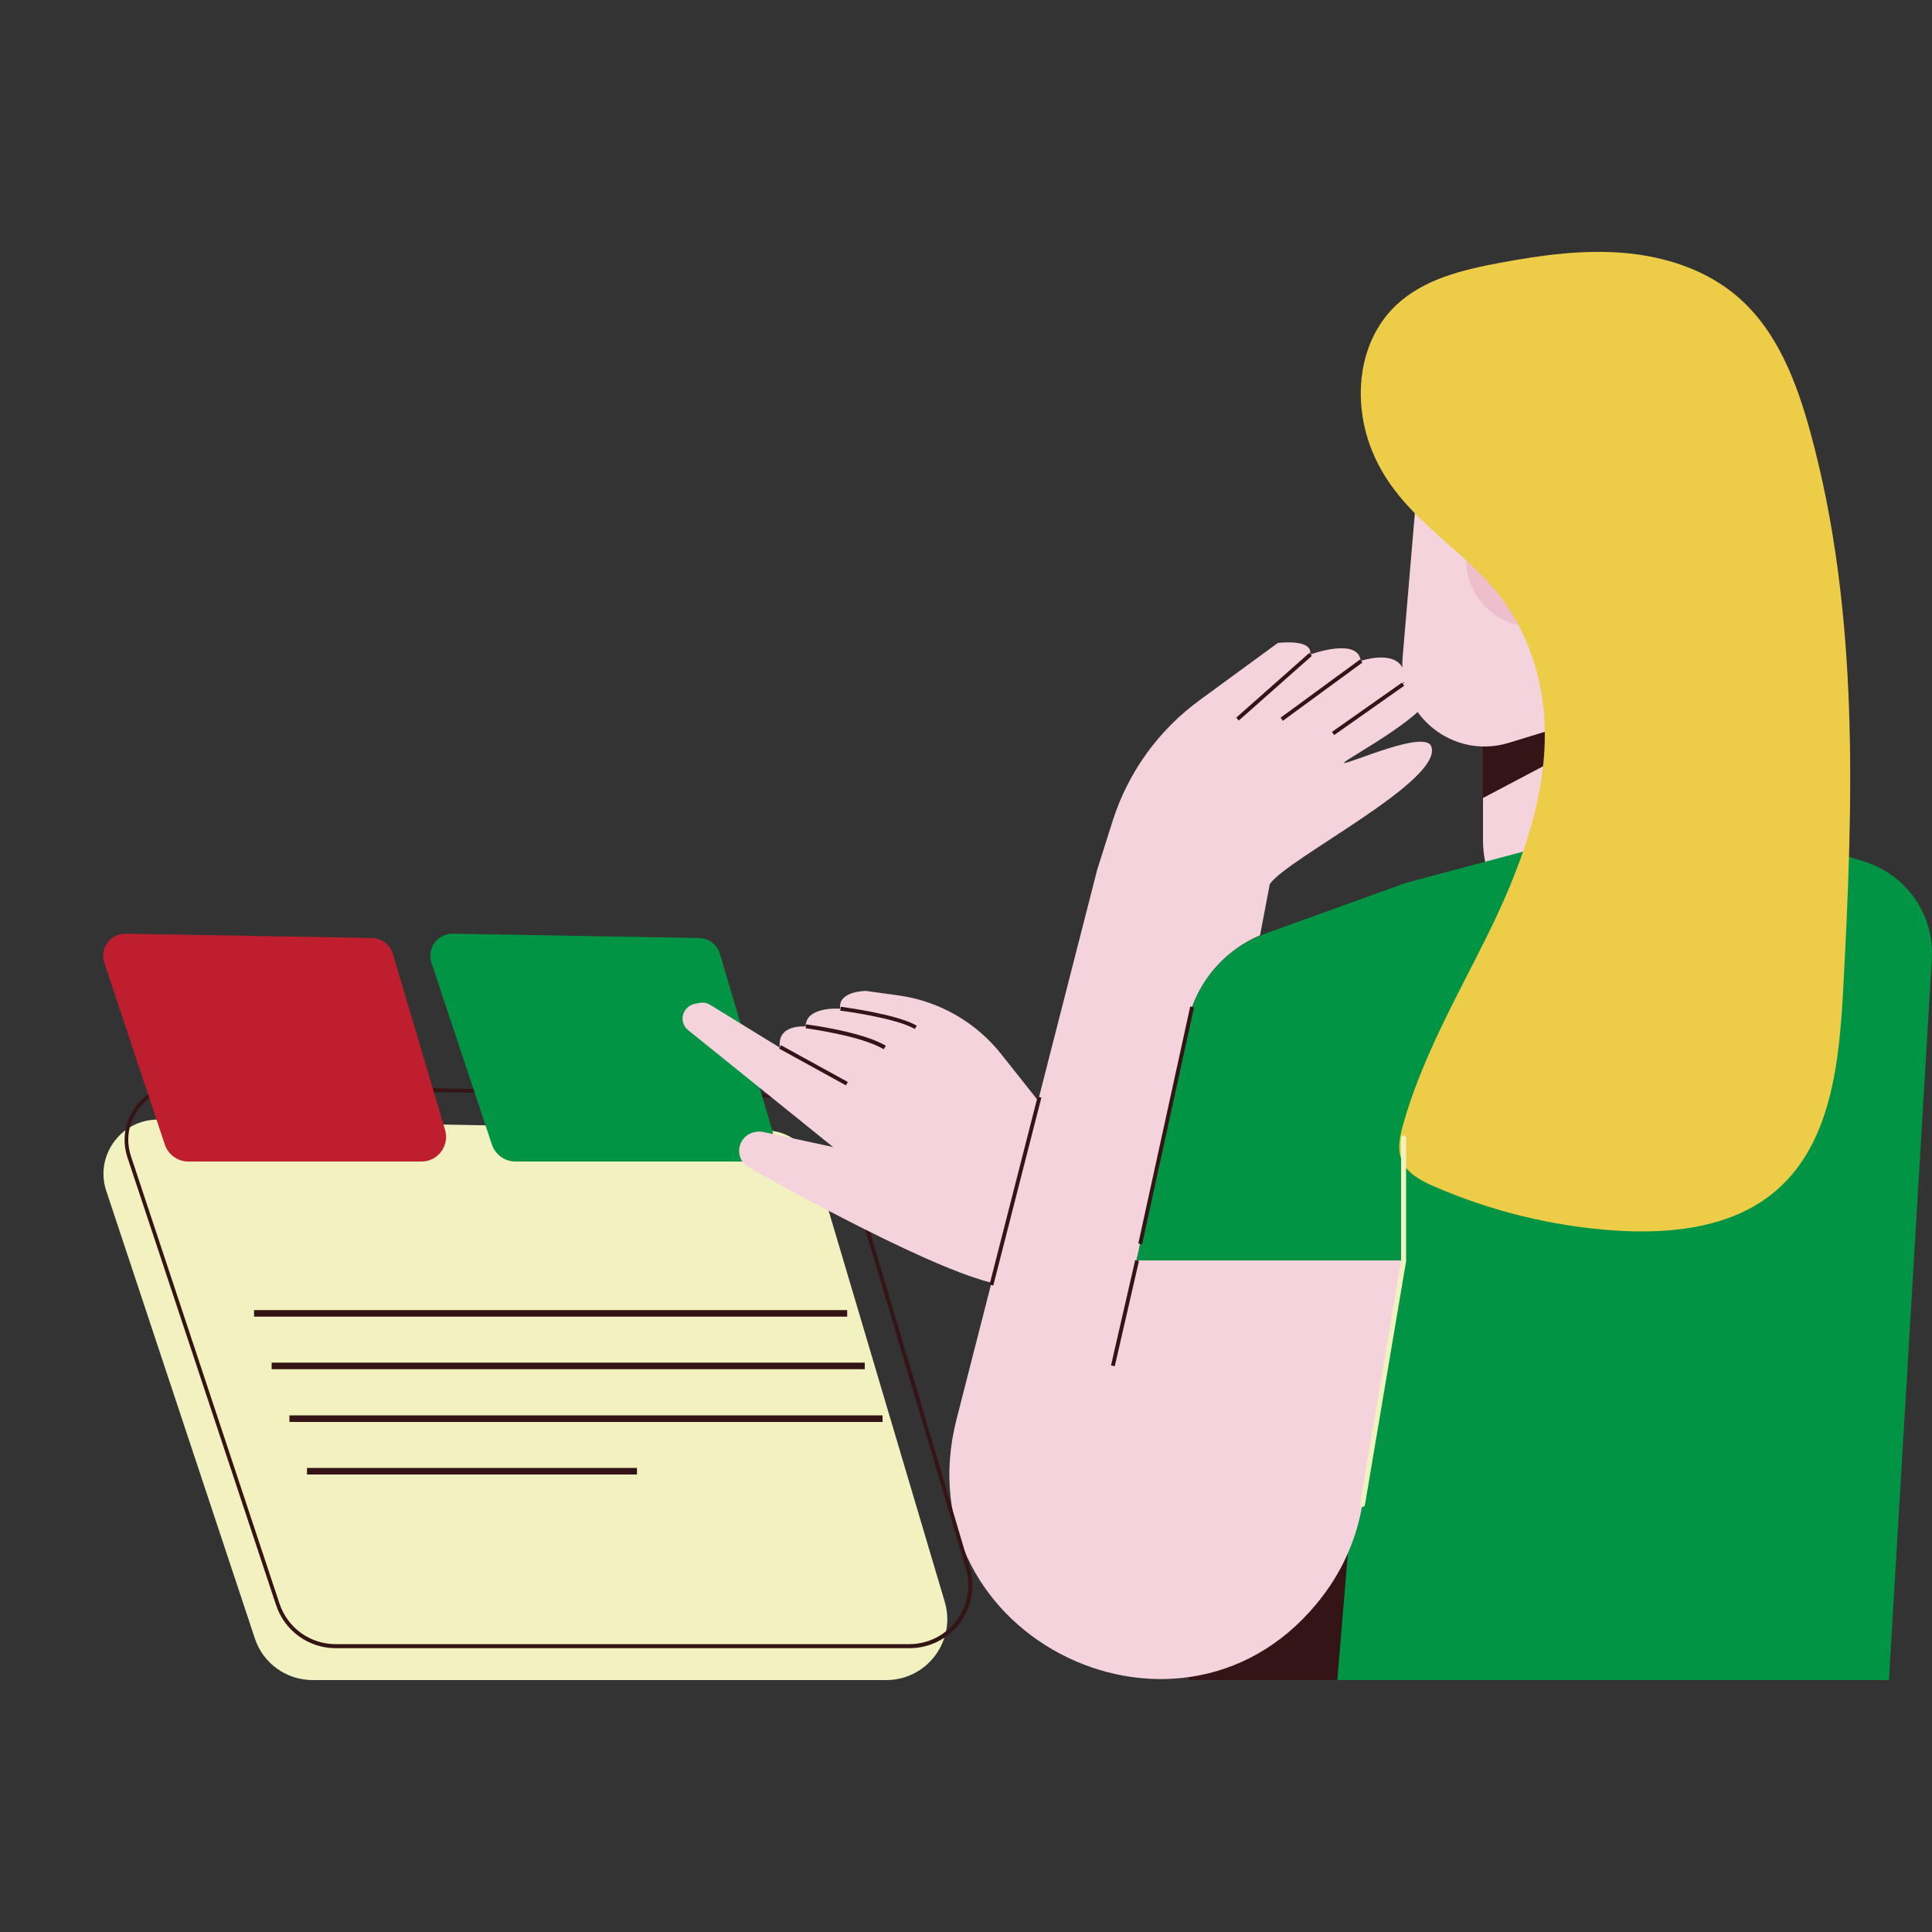
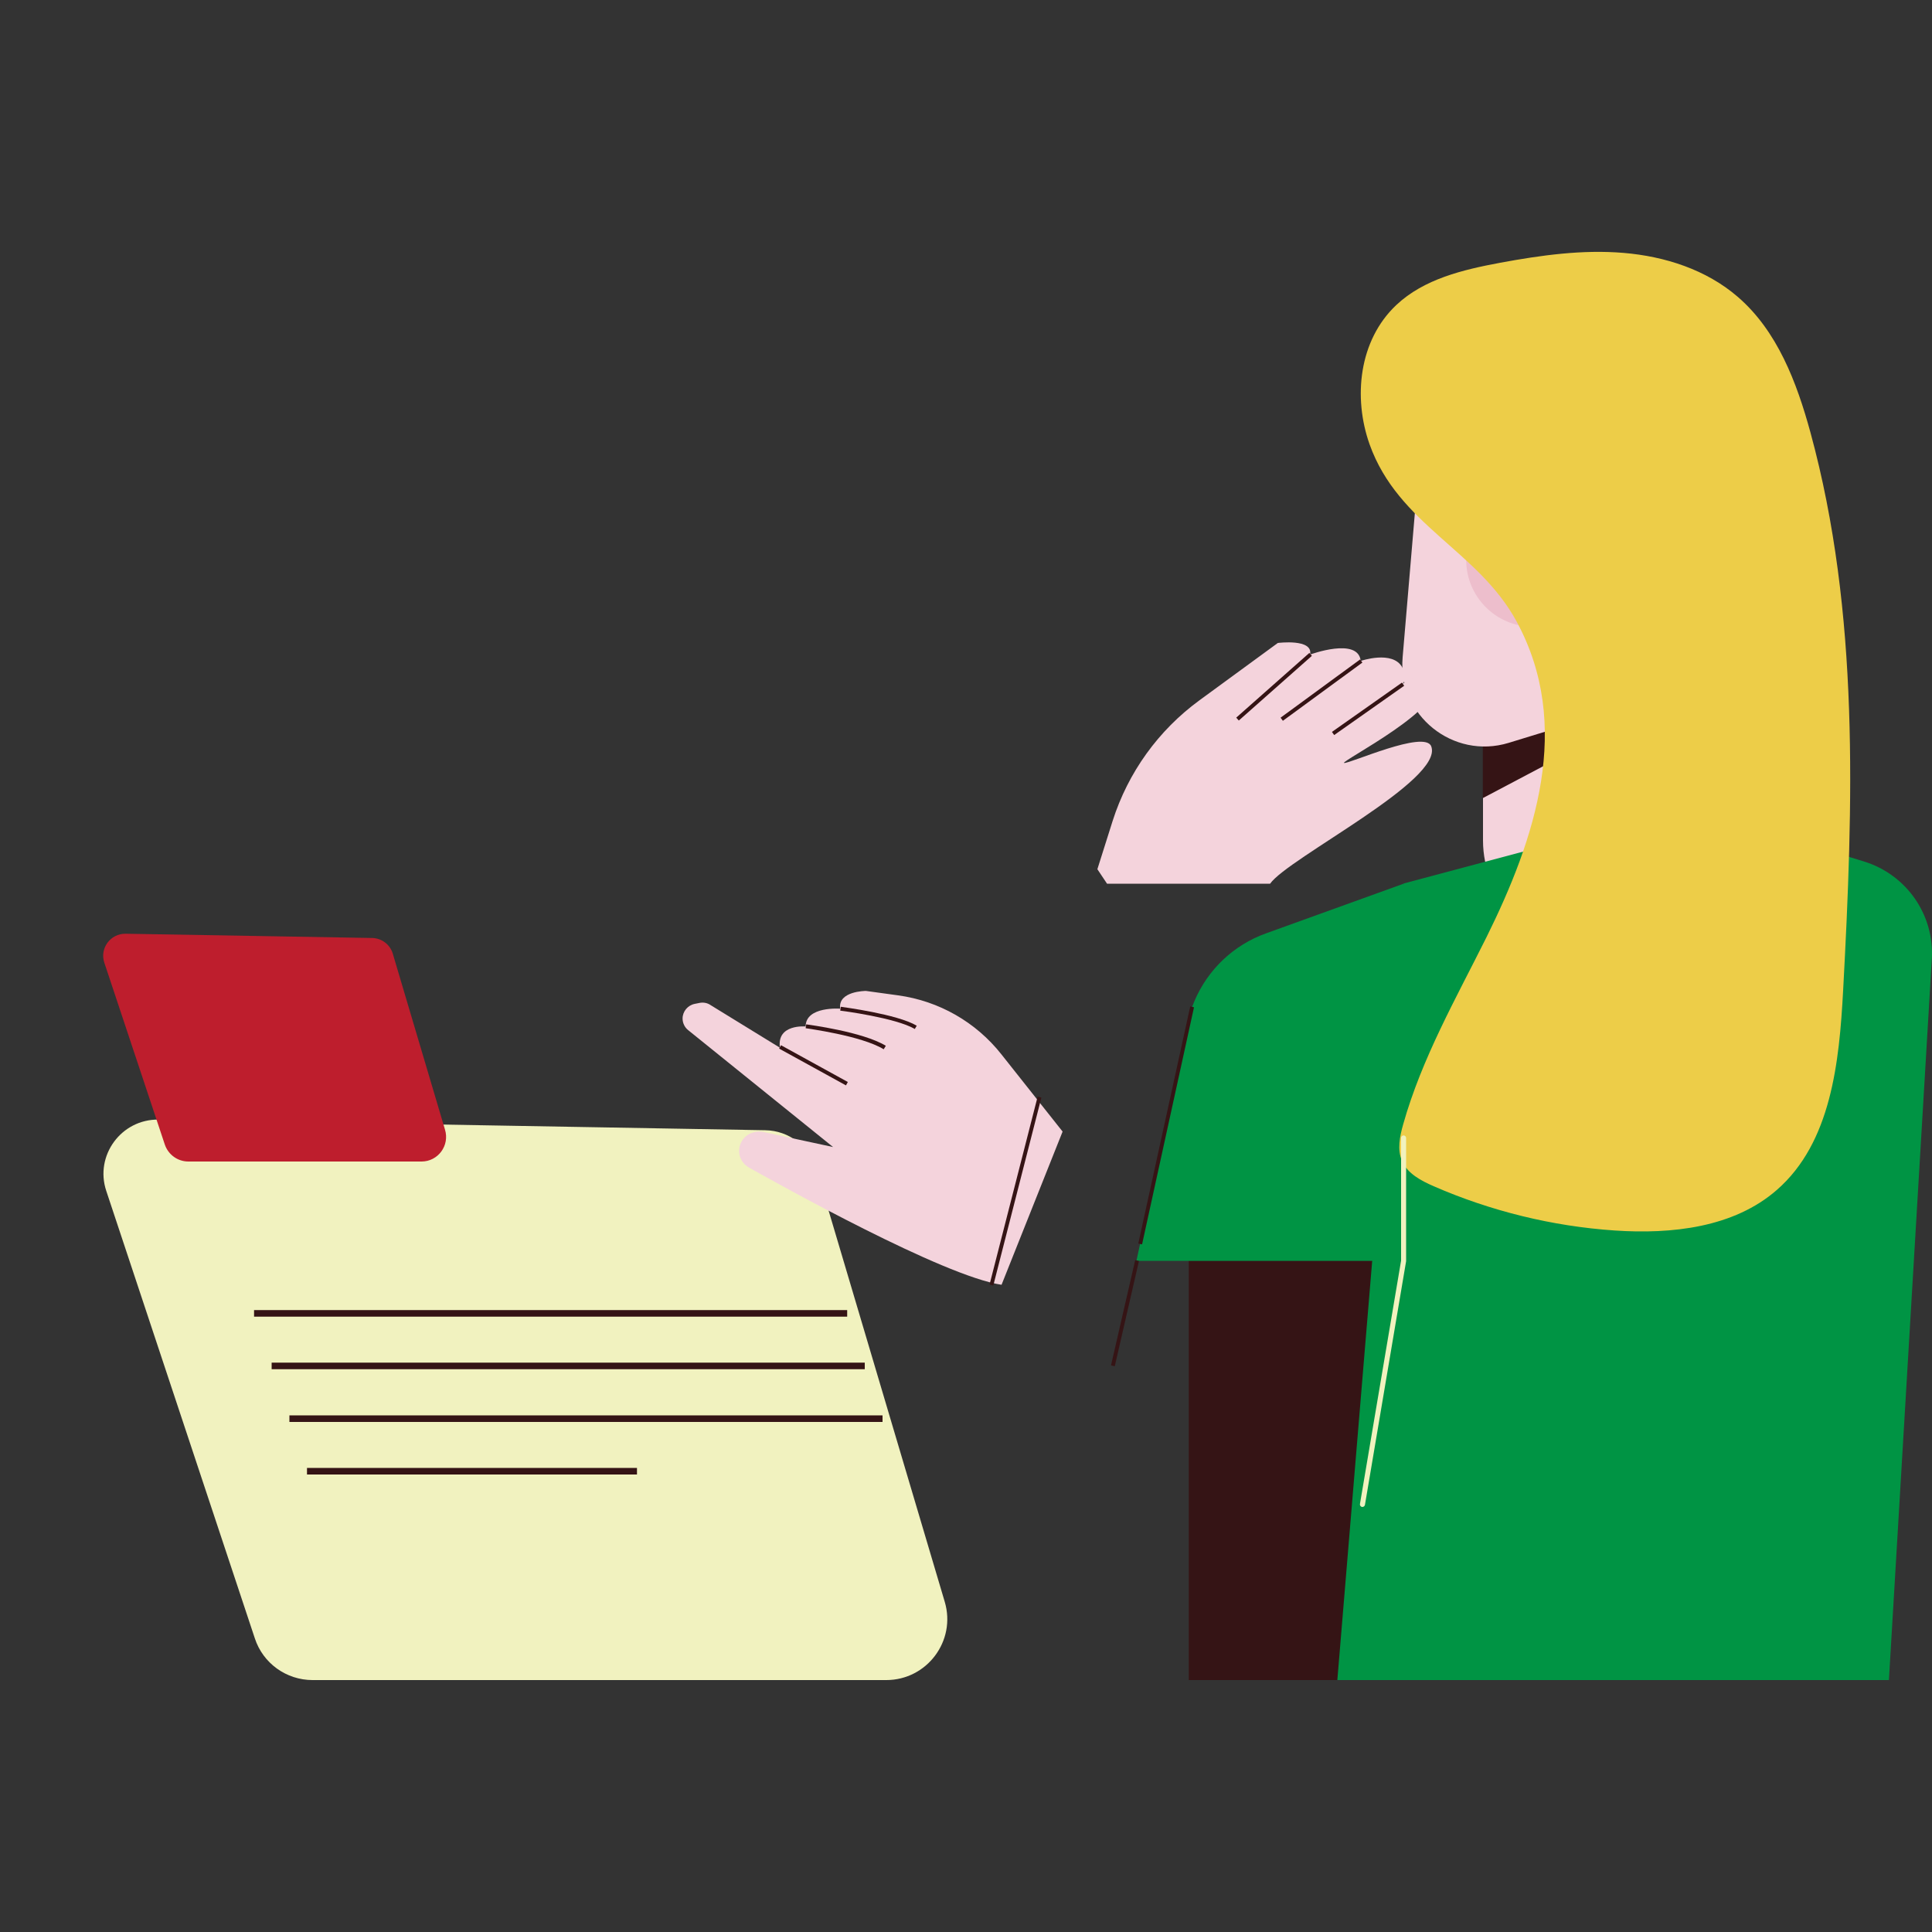
<svg xmlns="http://www.w3.org/2000/svg" version="1.1" id="Layer_1" x="0px" y="0px" viewBox="0 0 1000 1000" style="enable-background:new 0 0 1000 1000;" xml:space="preserve">
  <rect x="0" y="0" width="1000" height="1000" fill="#333333" stroke="none" />
  <style type="text/css">
	.st0{fill:#F1F2BF;}
	.st1{fill:#F4D3DC;}
	.st2{fill:#351415;}
	.st3{fill:#EDBECC;}
	.st4{fill:#BE1E2D;}
	.st5{fill:#009444;}
	.st6{fill:#EDCD48;}
</style>
  <g>
    <path class="st0" d="M458.7,869.6H161.8c-13.6,0-25.7-8.7-29.9-21.6L55,616.4c-6.1-18.3,7.8-37.2,27.1-36.9l314,5.5   c12.2,0.2,22.9,8.3,26.4,20.1l66.5,224C495,849.3,479.8,869.6,458.7,869.6z" />
  </g>
  <g>
    <path class="st1" d="M888.6,351.8V435c0,29.9-24.2,54.1-54,54.1h-13c-29.9,0-54-24.2-54-54.1v-83.2H888.6z" />
  </g>
  <g>
    <polygon class="st2" points="877.9,354.8 767.5,413.1 767.5,363.5  " />
  </g>
  <g>
    <path class="st1" d="M888.6,351.5l-107.7,33c-28.8,8.8-57.5-14.3-54.9-44.3l14.3-168.6h148.4L888.6,351.5L888.6,351.5z" />
  </g>
  <g>
    <g>
      <circle class="st3" cx="793.5" cy="289.8" r="34.6" />
    </g>
    <g>
      <path class="st4" d="M812.5,307.6l-1-1.8c6.9-3.9,10.5-13.1,8.3-21.4c-2-7.6-8.7-14.3-17-17c-7.5-2.4-16.3-2-24.9,1.3l-0.7-1.9    c9-3.4,18.3-3.9,26.2-1.3c9.1,3,16.1,10,18.3,18.4C824.2,293.1,820.2,303.3,812.5,307.6z" />
    </g>
    <g>
      <path class="st4" d="M791.1,299.2c-0.2-12.1,6.7-24.4,17.3-30.4l1,1.7c-9.9,5.7-16.5,17.2-16.2,28.6L791.1,299.2z" />
    </g>
  </g>
  <g>
    <rect x="615.3" y="652.5" class="st2" width="111.2" height="217.1" />
  </g>
  <g>
    <path class="st5" d="M999.9,496.4l-22.2,373.2H692.2l34.3-412.3l82.5-22h121.2l34.6,10.6C986.8,452.7,1001.3,473.5,999.9,496.4z" />
  </g>
  <g>
    <path class="st5" d="M726.5,457.4v195.2H588.2L617,521.3c6.1-16.8,18.9-30.2,35.2-37c1-0.4,2.1-0.8,3.1-1.2L726.5,457.4z" />
  </g>
  <g>
-     <path class="st1" d="M726.5,652.5l-21.3,126.1c-2.9,17.2-9.9,33.5-20.5,47.4l0,0c-70.7,93.4-218.6,22.1-189.6-91.4L568,449.8   l89.3,7.5l-5.1,26.8c-16.3,6.9-29.1,20.3-35.2,37l-28.8,131.3h138.3V652.5z" />
-   </g>
+     </g>
  <g>
    <path class="st6" d="M722.7,157.9c14.3-13.5,34.5-18.3,53.8-21.9c21.1-3.9,42.6-6.9,63.9-5.1c21.4,1.8,42.8,8.7,59,22.7   c20.5,17.6,30.6,44.3,37.7,70.3c25.5,93.5,22.1,192.1,16.9,288.8c-2,37.2-6.2,78.7-34.3,103.2c-22.3,19.5-54.4,23-84,21   c-32.2-2.2-64-10-93.6-22.9c-6.6-2.9-13.5-6.5-16.4-13c-2.6-6-1.2-12.8,0.6-19.1c9.6-34.1,27.3-65.1,43.1-96.8   c25.3-51.1,44.8-109.5,15.6-163.4c-20-36.9-61.2-50-76.1-91.7C700.3,205.8,703.3,176.2,722.7,157.9z" />
  </g>
  <g>
    <path class="st1" d="M573,457.4l-5-7.5l7.9-25c8-25.1,23.7-46.9,44.9-62.4l40.6-29.7c0,0,18.4-2.4,16.7,6c0,0,24.9-9.2,26.2,3.3   c0,0,16.5-5.7,21.5,3.3c3.3,6,0,8.8,0,8.8s7.7-6.8,14.3-0.6c11.6,10.9-46.9,40.8-44.4,41.3c2.5,0.6,41.8-17.3,45.1-8.6   c6.7,17.5-74.1,57.8-83.4,71.1L573,457.4L573,457.4z" />
  </g>
  <g>
    <rect x="634" y="354.5" transform="matrix(0.749 -0.663 0.663 0.749 -70.024 526.265)" class="st2" width="50.5" height="2" />
  </g>
  <g>
    <rect x="658.3" y="356.1" transform="matrix(0.807 -0.591 0.591 0.807 -78.874 473.151)" class="st2" width="51" height="2" />
  </g>
  <g>
-     <path class="st2" d="M470.7,853.1H173.8c-14.1,0-26.5-9-30.9-22.3L66,599.2c-3-9.1-1.5-18.7,4.2-26.4s14.4-12,23.9-11.8l314,5.5   c12.7,0.2,23.7,8.6,27.3,20.8l66.5,224.1c3,9.9,1.1,20.4-5.1,28.7C490.6,848.3,481.1,853.1,470.7,853.1z M93.5,563   c-8.7,0-16.6,4-21.8,11c-5.3,7.2-6.7,16.1-3.9,24.5l76.9,231.6c4.2,12.5,15.8,20.9,29,20.9h296.9c9.7,0,18.7-4.5,24.5-12.3   s7.6-17.6,4.8-27l-66.5-224.1c-3.4-11.4-13.6-19.1-25.4-19.3L94,563C93.8,563,93.7,563,93.5,563z" />
-   </g>
+     </g>
  <g>
-     <path class="st5" d="M387.4,601.2H266.8c-5.5,0-10.4-3.5-12.2-8.8l-31.3-94.1c-2.5-7.5,3.2-15.1,11-15l127.6,2.2   c5,0.1,9.3,3.4,10.7,8.1l27,91C402.2,592.9,396,601.2,387.4,601.2z" />
-   </g>
+     </g>
  <g>
    <path class="st4" d="M218.2,601.2H97.5c-5.5,0-10.4-3.5-12.2-8.8L54,498.3c-2.5-7.5,3.2-15.1,11-15l127.6,2.2   c5,0.1,9.3,3.4,10.7,8.1l27,91C232.9,592.9,226.7,601.2,218.2,601.2z" />
  </g>
  <g>
    <rect x="685.6" y="365.9" transform="matrix(0.818 -0.576 0.576 0.818 -82.165 474.43)" class="st2" width="44.3" height="2" />
  </g>
  <g>
    <path class="st1" d="M518.4,665l31.6-79.3l-31.7-40c-13.2-16.7-32.3-27.6-53.4-30.5l-16.7-2.3c0,0-14.7,0-13.3,9.2   c0,0-17.9-1.4-17.9,9.2c0,0-15.1-1.4-13.3,11l-35.8-22c-1.7-1.2-3.8-1.6-5.8-1.2l-2.5,0.5c-3.6,0.7-6.3,3.9-6.3,7.6l0,0   c0,2.3,1.1,4.6,2.9,6l75,60.5l-36.2-7.8c-1.5-0.3-3-0.3-4.5,0.1l-0.4,0.1c-6.2,1.5-9.3,8.4-6.5,14l0,0c0.9,1.8,2.3,3.2,4,4.2   C403.7,613.3,488.2,660.5,518.4,665z" />
  </g>
  <g>
    <path class="st2" d="M473.5,532.6c-9.8-5.8-38.3-9.5-38.6-9.5l0.3-2c1.2,0.2,29.2,3.8,39.3,9.8L473.5,532.6z" />
  </g>
  <g>
    <path class="st2" d="M457.4,543.1c-11.6-7.1-40.1-10.8-40.4-10.9l0.3-2c1.2,0.2,29.2,3.8,41.2,11.1L457.4,543.1z" />
  </g>
  <g>
    <rect x="420.2" y="532" transform="matrix(0.482 -0.876 0.876 0.482 -265.296 654.424)" class="st2" width="2" height="39.5" />
  </g>
  <g>
    <rect x="475.2" y="615.4" transform="matrix(0.248 -0.969 0.969 0.248 -201.99 972.75)" class="st2" width="100.4" height="2" />
  </g>
  <g>
    <path class="st0" d="M705.2,780c-0.1,0-0.1,0-0.2,0c-0.7-0.1-1.2-0.8-1.1-1.5l21.3-126V589c0-0.7,0.6-1.3,1.3-1.3s1.3,0.6,1.3,1.3   v63.7v0.1l-21.3,126.1C706.4,779.5,705.8,780,705.2,780z" />
  </g>
  <g>
    <rect x="554" y="678.8" transform="matrix(0.224 -0.975 0.975 0.224 -210.873 1094.818)" class="st2" width="55.9" height="2" />
  </g>
  <g>
    <rect x="131.5" y="678.1" class="st2" width="307" height="3.4" />
  </g>
  <g>
    <rect x="140.6" y="705.3" class="st2" width="307" height="3.4" />
  </g>
  <g>
    <rect x="149.8" y="732.6" class="st2" width="307" height="3.4" />
  </g>
  <g>
    <rect x="158.9" y="759.8" class="st2" width="170.8" height="3.4" />
  </g>
  <g>
    <rect x="540.7" y="581.7" transform="matrix(0.214 -0.977 0.977 0.214 -94.851 1047.429)" class="st2" width="125.6" height="2" />
  </g>
</svg>